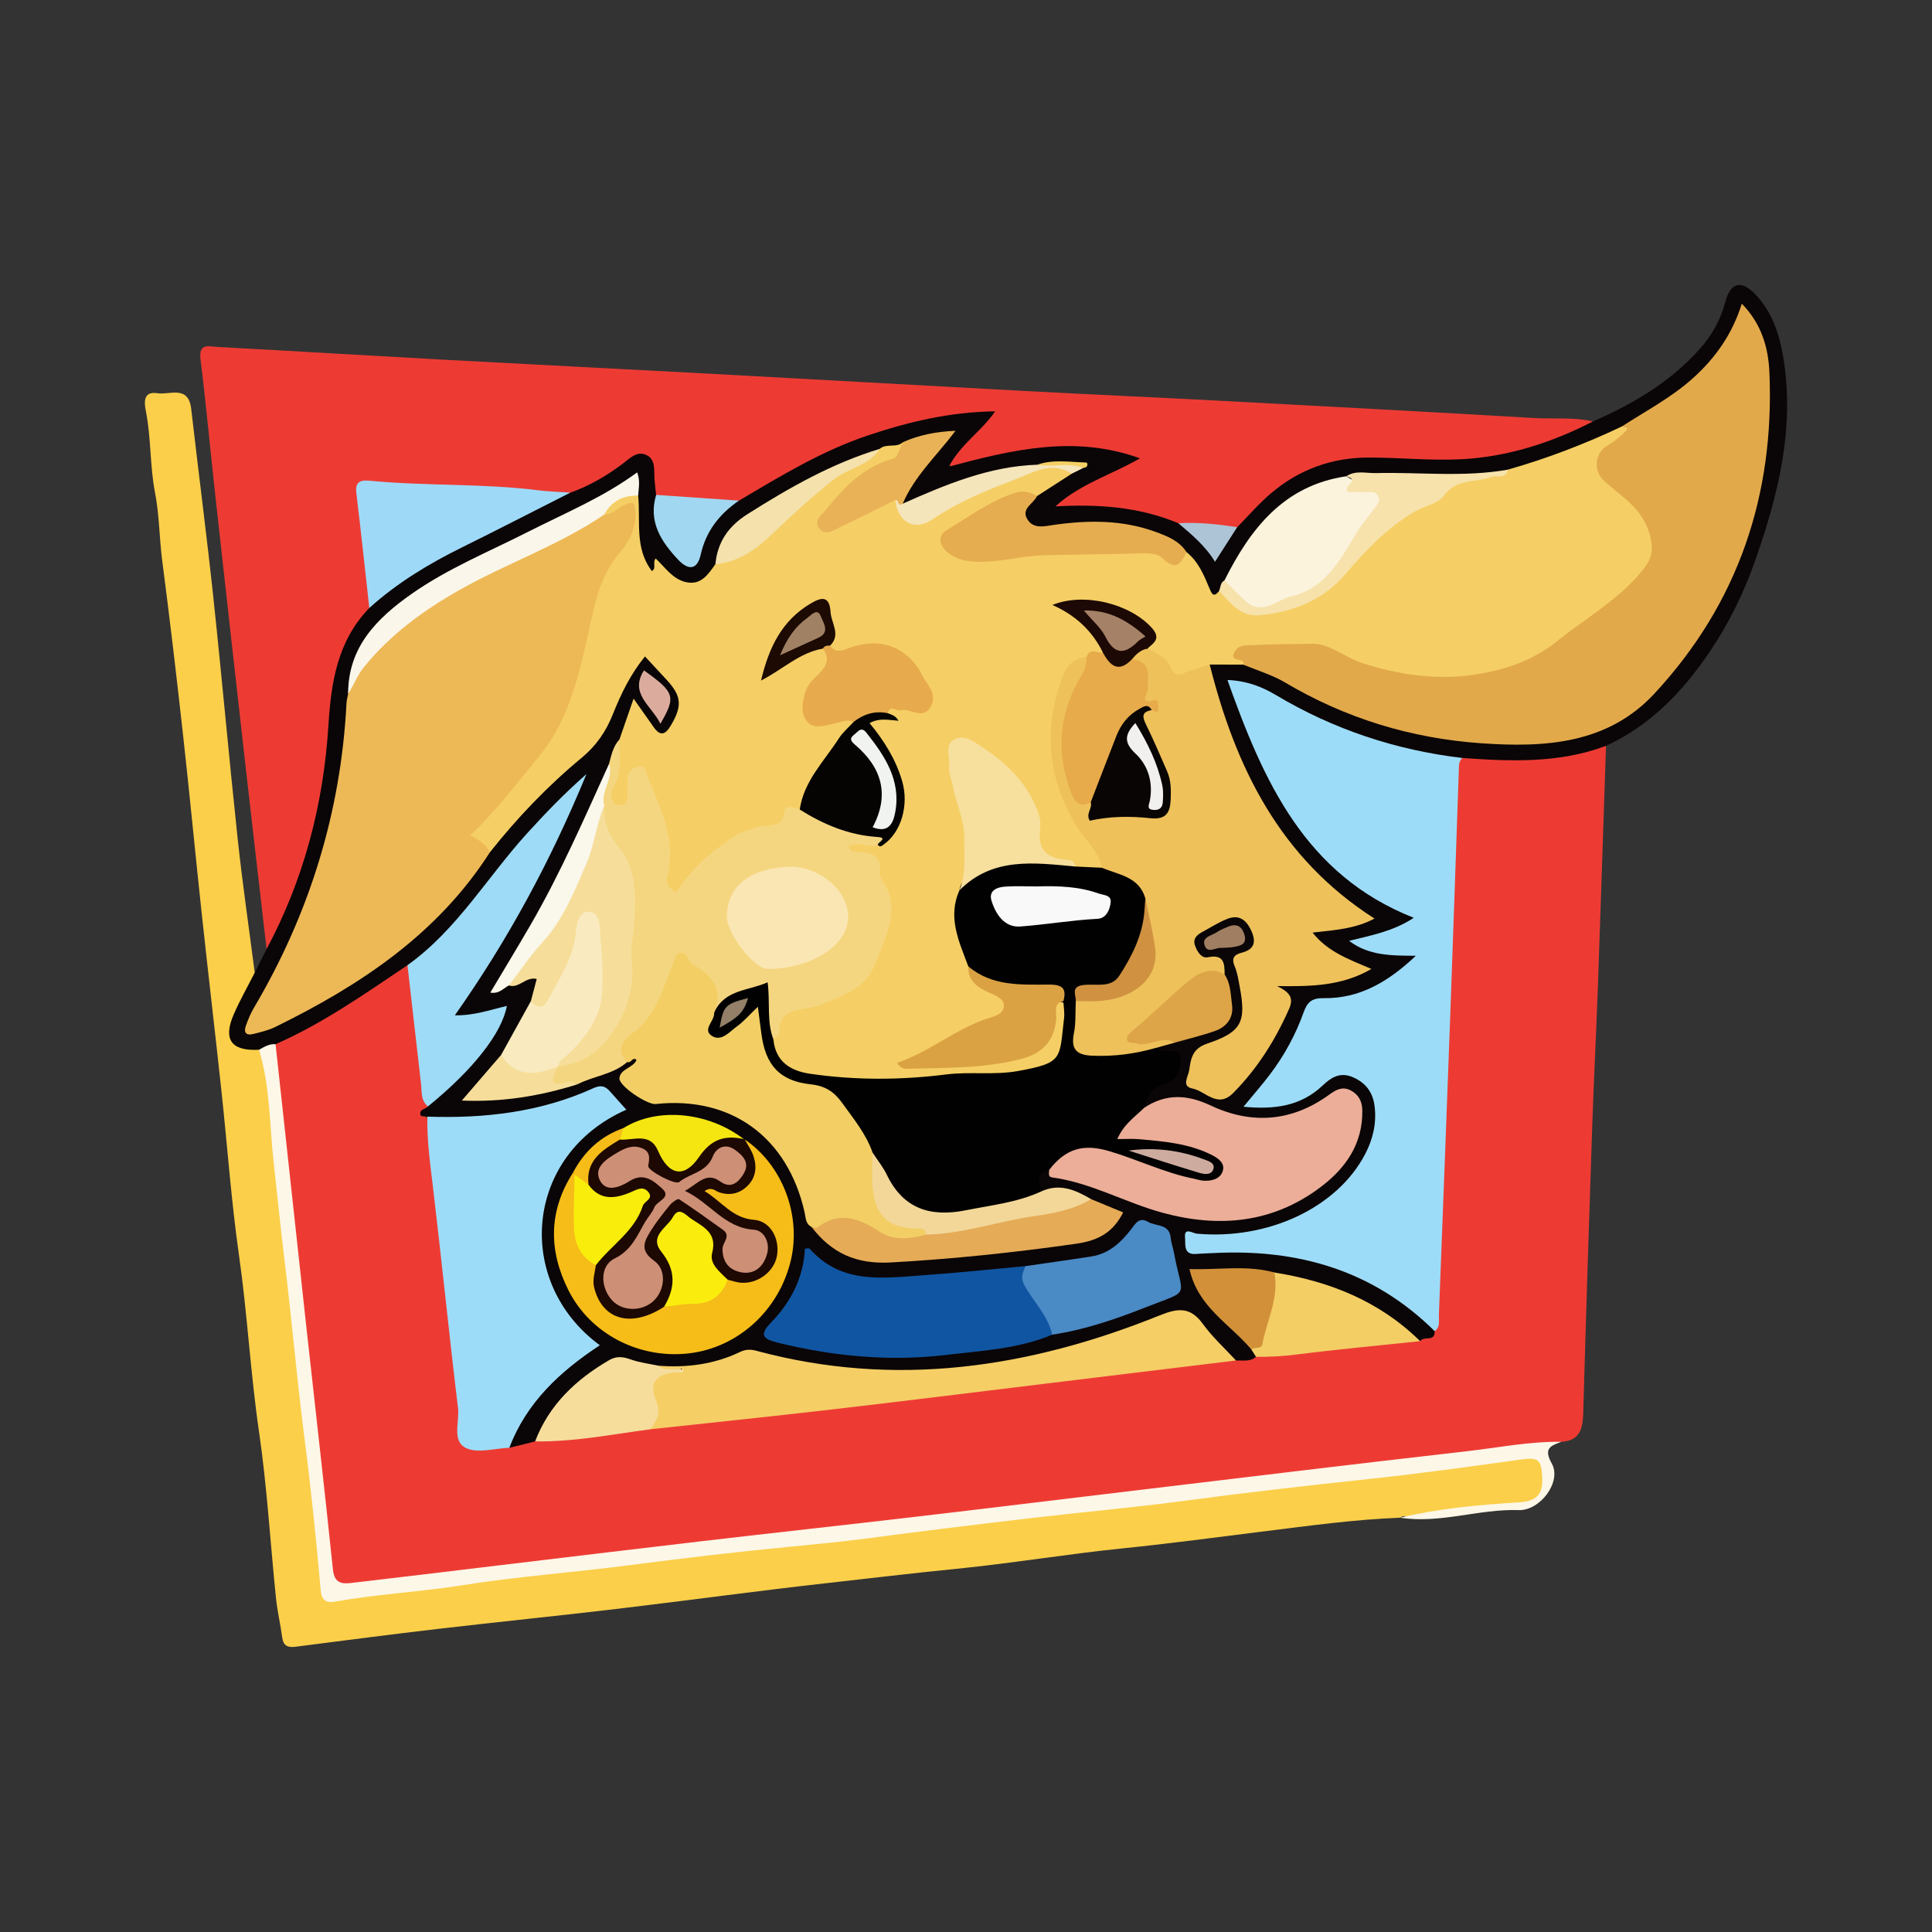
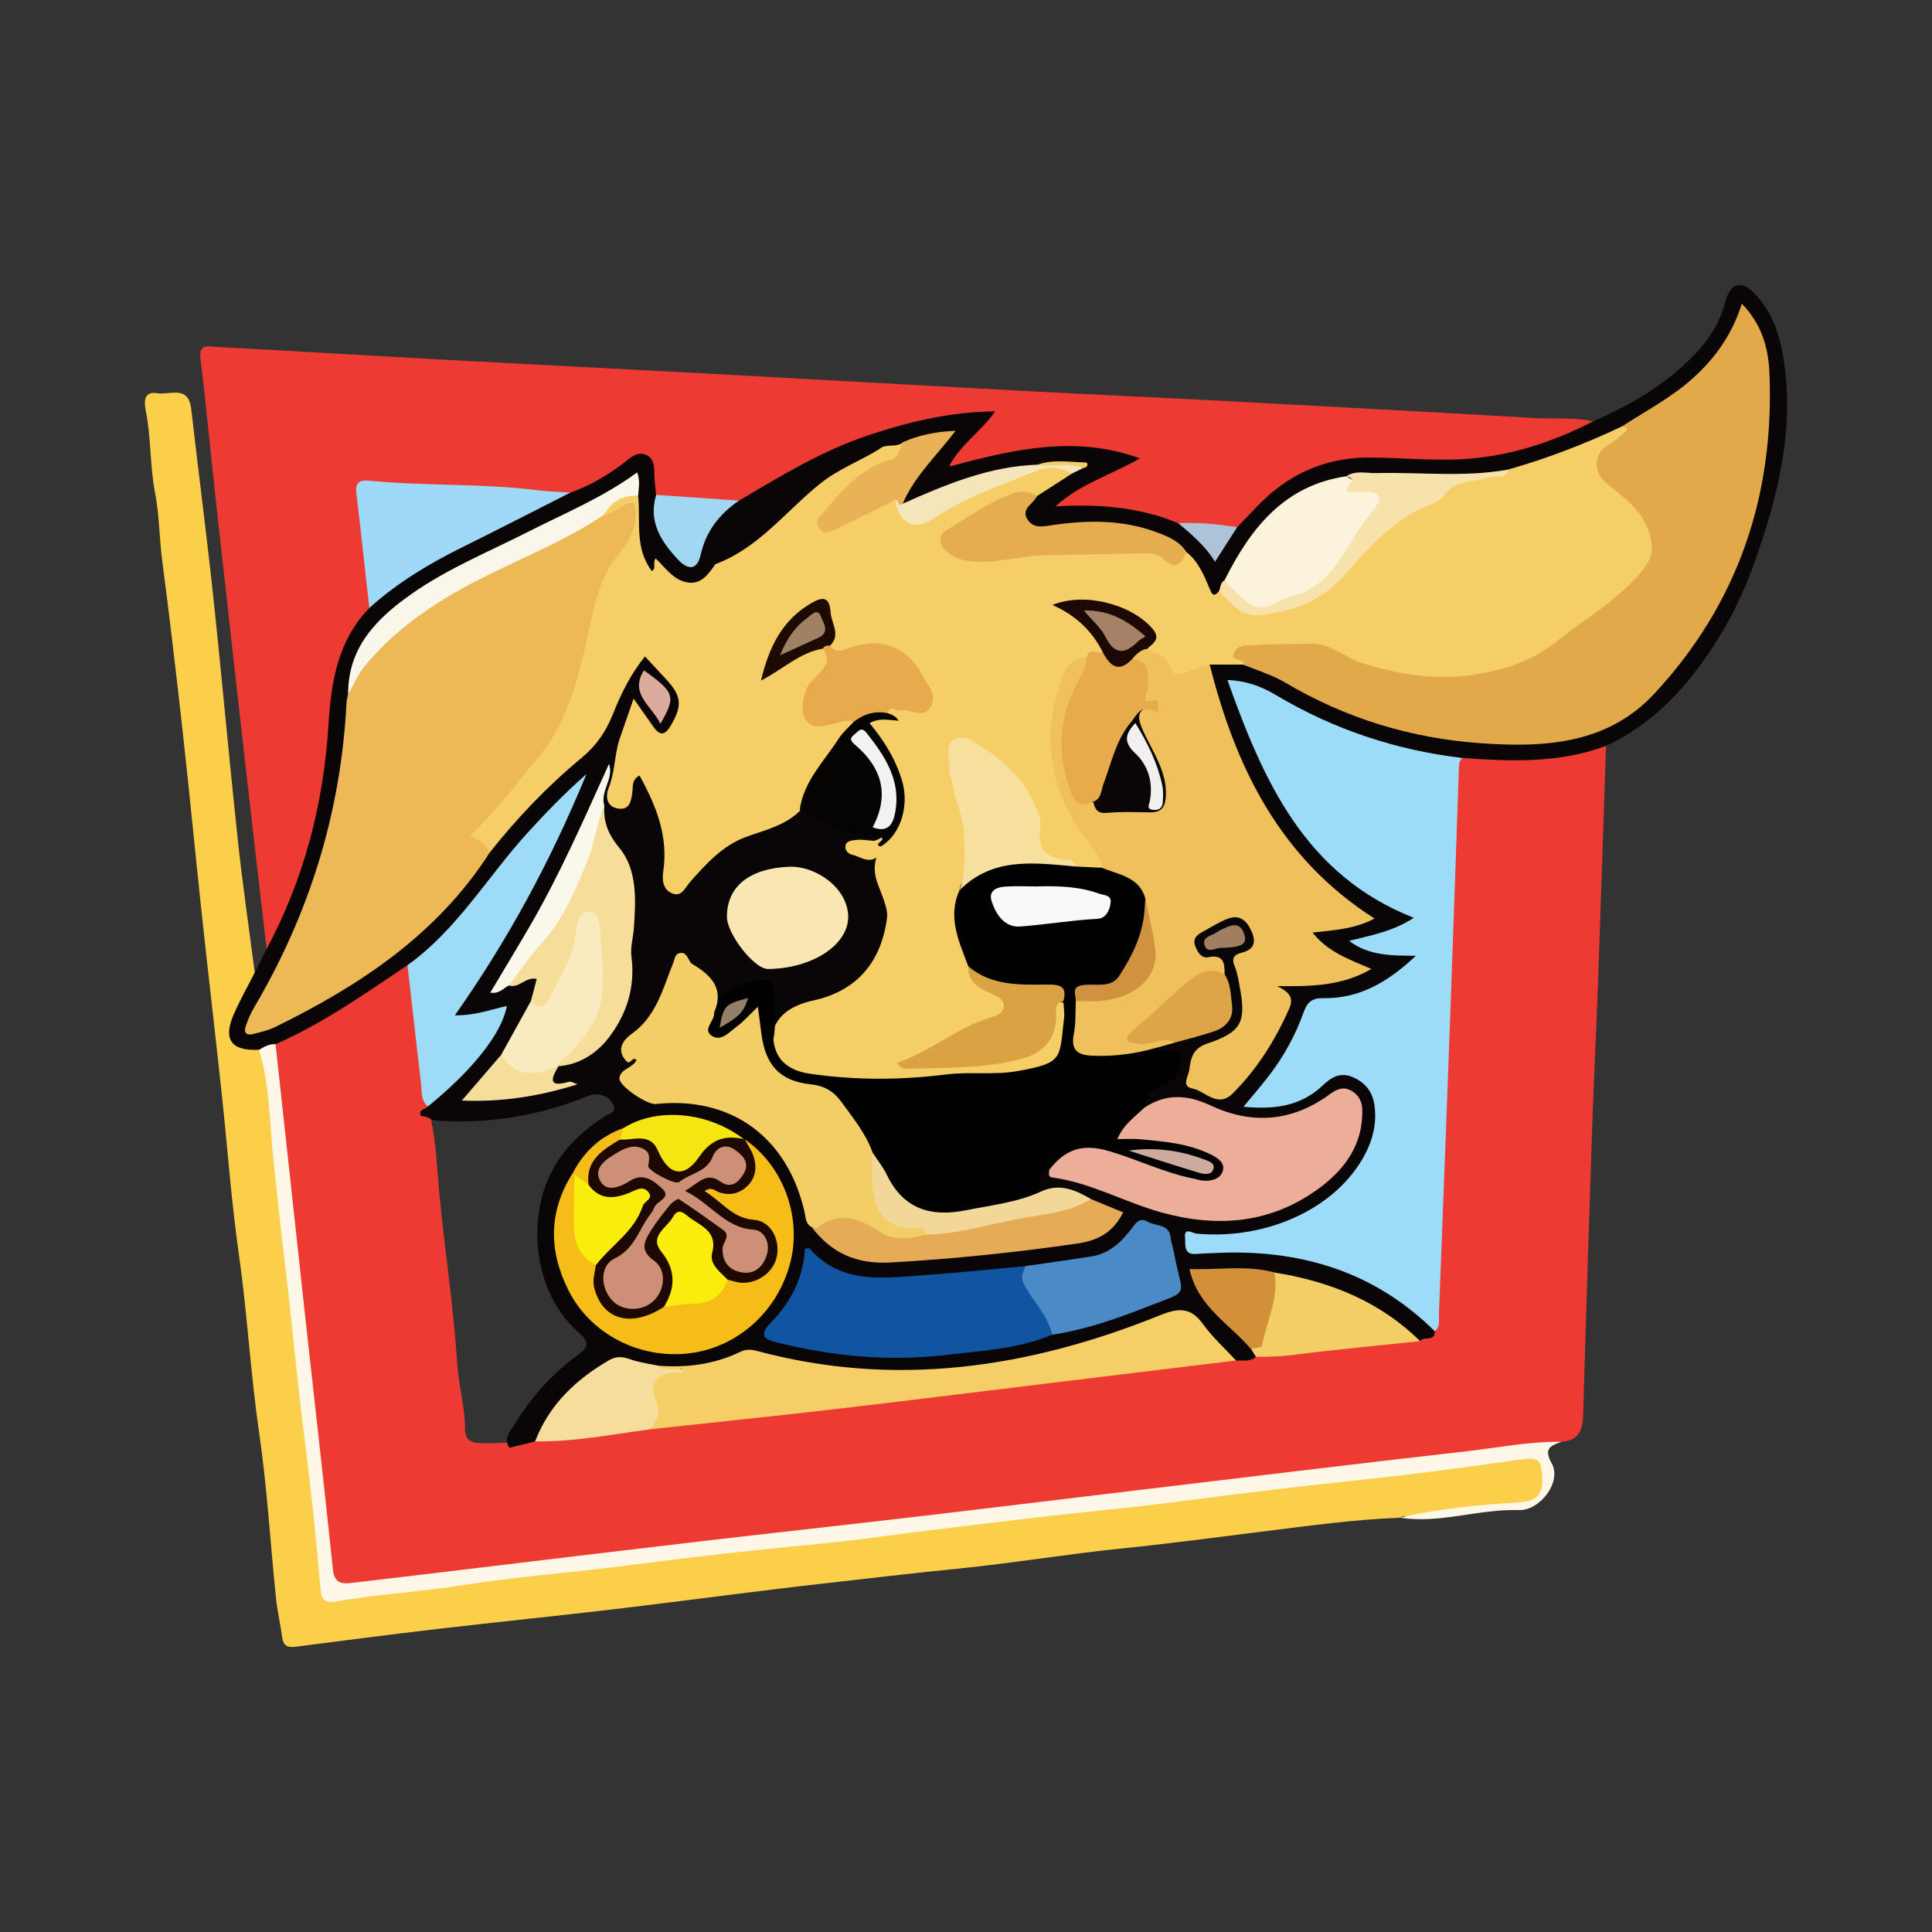
<svg xmlns="http://www.w3.org/2000/svg" version="1.1" id="Layer_1" x="0px" y="0px" width="200px" height="200px" viewBox="0 0 200 200" enable-background="new 0 0 200 200" xml:space="preserve">
  <rect x="0" y="0" width="200" height="200" fill="#333333" stroke="none" />
  <g>
    <path fill="#ED3B34" d="M166.254,77.209c-0.28,8.36-0.548,16.72-0.846,25.079c-0.167,4.673-0.414,9.344-0.572,14.017   c-0.338,10.006-0.662,20.012-0.941,30.02c-0.045,1.62-0.383,2.826-2.269,2.931c-15.452,2.794-31.102,4.057-46.665,5.977   c-17.872,2.205-35.767,4.229-53.653,6.323c-7.926,0.928-15.841,1.941-23.774,2.807c-2.722,0.297-3.424-0.272-3.734-2.966   c-1.735-15.07-3.219-30.167-4.988-45.233c-0.299-2.545-0.772-5.089-0.705-7.671c0.168-0.721,0.756-1.034,1.343-1.325   c3.937-1.953,7.584-4.379,11.215-6.835c0.565-0.382,1.148-1.246,1.997-0.376c0.81,3.601,0.848,7.304,1.433,10.937   c0.166,1.03,0.149,2.097,0.404,3.123c0.018,0.196,0.02,0.392-0.052,0.58c-0.157,0.412-1.34,0.941,0.139,1.163   c0.593,2.643,0.655,5.365,0.917,8.035c0.575,5.835,1.459,11.638,1.843,17.492c0.147,2.238,0.803,4.416,0.793,6.676   c-0.005,0.983,0.559,1.404,1.504,1.43c0.858,0.023,1.715,0.007,2.571-0.031c1.087-0.101,2.143-0.406,3.23-0.506   c3.999-0.406,7.984-0.923,11.976-1.398c10.267-1.291,20.546-2.465,30.822-3.664c9.82-1.146,19.628-2.399,29.459-3.44   c0.792-0.099,1.605-0.027,2.378-0.293c5.457-0.434,10.844-1.528,16.323-1.732c0.846-0.123,1.614-0.358,1.861-1.329   c0.24-8.768,0.569-17.536,0.995-26.281c0.488-10.008,0.445-20.028,1.049-30.026c0.052-0.855,0.036-1.731,0.744-2.381   c0.521-0.377,1.121-0.276,1.703-0.265c4.117,0.075,8.244,0.296,12.242-1.045C165.419,76.859,165.902,76.752,166.254,77.209z" />
    <path fill="#ED3B34" d="M27.597,98.245c-0.753-6.541-1.517-13.081-2.256-19.624c-1.021-9.034-2.031-18.07-3.029-27.107   c-0.528-4.781-0.969-9.571-1.557-14.344c-0.207-1.68,0.872-1.304,1.699-1.259c7.969,0.432,15.936,0.914,23.905,1.349   c8.824,0.481,17.65,0.916,26.474,1.392c11.066,0.597,22.13,1.229,33.196,1.821c6.586,0.352,13.176,0.638,19.762,0.987   c11.001,0.583,22.003,1.169,33.001,1.813c2.038,0.119,4.098-0.109,6.115,0.354c-0.179,0.857-0.956,1.049-1.587,1.326   c-4.744,2.084-9.623,3.4-14.901,3.051c-3.007-0.199-6.044-0.262-9.062,0.151c-3.259,0.446-5.968,1.914-8.289,4.206   c-0.972,0.96-1.798,2.125-3.195,2.569c-1.897,0.19-3.753-0.409-5.645-0.292c-3.803-1.156-7.66-1.904-11.67-1.609   c-0.579,0.043-1.362,0.007-1.557-0.606c-0.24-0.752,0.49-1.167,1.047-1.492c2.04-1.19,4.122-2.305,6.583-3.29   c-4.976-1.525-9.616-0.959-14.247,0.196c-0.639,0.16-1.261,0.394-1.908,0.519c-0.76,0.147-1.717,0.569-2.177-0.258   c-0.429-0.772,0.345-1.456,0.812-2.073c0.704-0.929,1.668-1.64,2.545-2.805c-4.25,0.296-8.085,1.077-11.817,2.42   c-4.118,1.482-7.955,3.514-11.652,5.831c-0.619,0.388-1.259,0.724-2.009,0.786c-2.748,0.232-5.457-0.078-8.15-0.572   c-0.925-0.508-0.746-1.435-0.846-2.256c-0.222-1.819-0.715-2.075-2.243-1.064c-1.965,1.3-3.868,2.708-6.28,3.105   c-6.161-0.371-12.322-0.698-18.487-0.966c-2.482-0.108-2.466-0.171-2.436,2.326c0.04,3.296,1.201,6.475,0.918,9.791   c0.005,0.557-0.22,1.04-0.586,1.426c-2.841,2.997-3.228,6.794-3.473,10.63c-0.481,7.555-2.168,14.807-5.425,21.663   C28.814,97.088,28.553,97.967,27.597,98.245z" />
    <path fill="#0A0506" d="M76.496,51.824c4.297-2.537,8.562-5.14,13.33-6.741c4.178-1.403,8.428-2.434,13.189-2.503   c-1.446,2.112-3.509,3.328-4.793,5.729c6.671-1.788,13.062-3.296,19.787-0.863c-2.982,1.719-6.216,2.657-8.754,4.977   c4.39-0.253,8.661,0.038,12.728,1.741c1.08,0.356,2.072,0.884,2.733,1.824c0.882,1.255,1.492,0.906,2.102-0.216   c0.284-0.523,0.69-0.957,1.258-1.201c1.155-1.169,2.234-2.427,3.479-3.49c2.91-2.484,6.34-3.723,10.161-3.718   c3.162,0.004,6.333,0.335,9.483,0.181c4.844-0.236,9.4-1.708,13.711-3.919c4.128-1.803,7.956-4.05,11.007-7.453   c1.294-1.443,2.209-3.084,2.7-4.953c0.498-1.897,1.58-2.273,2.978-0.866c1.821,1.831,2.61,4.202,3.018,6.693   c1.196,7.301-0.541,14.215-2.927,21.01c-1.176,3.35-2.747,6.541-4.747,9.488c-2.772,4.081-6.117,7.554-10.683,9.665   c-4.839,1.822-9.849,1.612-14.871,1.257c-0.898,0.255-1.782,0.267-2.721,0.124c-5.754-0.879-11.067-2.962-16.122-5.779   c-0.924-0.515-1.867-0.991-2.874-1.319c-0.428-0.14-0.931-0.447-1.315-0.109c-0.417,0.367-0.066,0.871,0.076,1.284   c1.011,2.939,2.229,5.796,3.766,8.493c2.471,4.335,5.43,8.269,9.685,11.06c1.057,0.693,2.185,1.218,3.359,1.669   c0.483,0.185,1.043,0.384,1.064,1.03c0.021,0.625-0.496,0.895-0.947,1.161c-1.434,0.848-3.006,1.313-4.872,1.538   c1.71,0.414,3.168,0.787,4.692,0.787c0.517,0,1.171,0.032,1.358,0.599c0.221,0.668-0.341,1.105-0.819,1.441   c-2.438,1.717-4.892,3.418-8.076,3.334c-1.006-0.027-1.816,0.266-2.221,1.286c-1.273,3.21-2.955,6.173-5.452,8.678   c2.025,0.744,4.186,0.142,6.513-1.716c2.496-1.993,5.597-1.109,6.135,1.836c0.321,1.756,0.242,3.523-0.588,5.219   c-2.509,5.128-6.923,7.578-12.212,8.829c-2.053,0.486-4.154,0.507-6.509,0.335c0.645,1.269,1.577,1.011,2.339,1.01   c3.563-0.005,7.1-0.019,10.602,0.946c3.69,1.017,6.999,2.721,10.072,4.926c0.941,0.675,1.979,1.363,2.198,2.674   c0.062,1.162-1.167,0.453-1.504,1.038c-1.333-0.454-2.326-1.442-3.456-2.212c-3.529-2.408-7.512-3.627-11.635-4.487   c-2.08-0.478-4.19-0.157-6.285-0.228c-0.498-0.017-1.143-0.16-1.398,0.444c-0.265,0.627,0.142,1.169,0.546,1.588   c1.687,1.753,3.302,3.569,4.89,5.413c0.245,0.326,0.442,0.668,0.346,1.101c-0.612,0.546-1.364,0.339-2.069,0.384   c-1.738-0.678-2.816-2.16-4.046-3.426c-1.065-1.096-2.053-1.321-3.51-0.706c-10.399,4.391-21.276,6.117-32.521,5.499   c-2.695-0.148-5.4-0.467-7.989-1.337c-1.501-0.505-2.954-0.549-4.429,0.128c-2.242,1.029-4.644,0.847-7.017,0.828   c-0.658-0.001-1.342,0.004-1.946-0.241c-2.541-1.029-4.405,0.148-6.231,1.731c-1.96,1.701-3.241,3.939-4.872,5.898   c-0.888,0.22-1.775,0.44-2.663,0.66c-0.676-1.02,0.126-1.754,0.568-2.478c1.7-2.782,3.858-5.189,6.488-7.108   c1.158-0.845,1.258-1.365,0.143-2.331c-4.885-4.23-5.449-12.289-2.507-17.248c1.275-2.149,3.054-3.766,5.123-5.114   c0.44-0.287,1.312-0.391,0.96-1.216c-0.262-0.616-0.853-1.003-1.556-1.086c-0.685-0.081-1.282,0.247-1.894,0.481   c-4.492,1.713-9.138,2.481-13.942,2.272c-0.652-0.028-1.332,0.048-1.871-0.451c-0.243-0.132-0.726,0.141-0.739-0.331   c-0.013-0.466,0.561-0.441,0.797-0.722c0.008-0.873,0.747-1.18,1.279-1.644c2.506-2.186,4.658-4.649,6.241-7.92   c-1.144,0.056-2.047,0.4-2.974,0.523c-0.588,0.078-1.252,0.273-1.652-0.294c-0.408-0.579,0.019-1.147,0.331-1.632   c1.678-2.607,3.45-5.153,4.995-7.846c2.626-4.577,4.878-9.34,6.987-13.875c-4.567,4.153-8.233,9.407-12.361,14.266   c-1.362,1.603-2.899,3.072-4.967,3.798c-4.411,2.96-8.759,6.027-13.655,8.177c-0.464,0.405-0.971,0.733-1.581,0.876   c-1.152,0.395-2.24,0.343-3.057-0.658c-0.853-1.045-0.774-2.247-0.16-3.34c0.82-1.46,1.079-3.279,2.642-4.28   c0.409-0.814,0.818-1.627,1.228-2.443c3.869-7.237,5.893-15.004,6.402-23.146c0.281-4.497,0.934-8.762,4.231-12.161   c1.154-2.354,3.459-3.412,5.524-4.611c4.271-2.482,8.804-4.483,13.21-6.72c0.652-0.331,1.405-0.335,2.075-0.612   c1.969-0.704,3.749-1.738,5.42-2.993c0.707-0.53,1.446-1.358,2.428-0.921c0.991,0.441,0.812,1.506,0.864,2.402   c0.034,0.583,0.114,1.163,0.174,1.744c0.345,1.969,0.381,4.045,1.96,5.585c0.453,0.442,0.767,1.18,1.545,0.99   c0.648-0.159,0.776-0.837,0.934-1.395C72.988,54.195,74.215,52.538,76.496,51.824z" />
    <path fill="#FBCF49" d="M26.37,100.69c-0.732,1.442-1.539,2.853-2.181,4.334c-1.126,2.601-0.227,3.804,2.625,3.645   c1.516,1.269,1.281,3.11,1.44,4.76c0.606,6.285,1.424,12.547,2.028,18.829c0.397,4.126,1.11,8.218,1.228,12.377   c0.069,2.426,0.644,4.811,0.893,7.234c0.397,3.862,0.675,7.75,1.348,11.59c0.24,1.372,0.767,1.695,2.112,1.518   c8.356-1.095,16.716-2.152,25.104-3.015c5.294-0.544,10.599-1.177,15.869-2.017c2.662-0.424,5.364-0.617,8.043-0.906   c11.205-1.21,22.373-2.734,33.579-3.914c5.498-0.579,10.98-1.302,16.473-1.905c5.555-0.61,11.147-1.024,16.656-2.066   c1.81-0.342,3.678-0.184,5.501-0.601c1.899-0.435,2.817,0.193,3.043,1.806c0.275,1.965-0.729,3.578-2.481,3.539   c-4.164-0.091-8.195,1.216-12.355,1.056c-0.12-0.005-0.241,0.091-0.358,0.156c-4.737,0.185-9.427,0.839-14.124,1.42   c-4.828,0.598-9.651,1.254-14.49,1.745c-5.81,0.59-11.574,1.559-17.377,2.134c-4.449,0.44-8.887,0.977-13.328,1.473   c-7.254,0.81-14.487,1.807-21.736,2.666c-6.14,0.728-12.293,1.346-18.434,2.062c-4.963,0.579-9.918,1.226-14.874,1.862   c-0.794,0.102-1.245-0.101-1.36-0.966c-0.182-1.367-0.506-2.717-0.647-4.087c-0.591-5.744-0.923-11.523-1.757-17.23   c-0.885-6.056-1.202-12.163-2.067-18.218c-0.808-5.66-1.21-11.378-1.824-17.067c-0.663-6.14-1.385-12.273-2.046-18.413   c-0.662-6.147-1.245-12.303-1.928-18.448c-0.668-6.012-1.372-12.022-2.155-18.02c-0.305-2.339-0.288-4.686-0.746-7.044   c-0.532-2.738-0.393-5.624-0.943-8.416c-0.166-0.844-0.325-2.097,1.186-1.857c1.279,0.203,3.22-0.88,3.507,1.63   c0.739,6.464,1.585,12.917,2.277,19.386c0.895,8.37,1.638,16.756,2.534,25.126C25.101,91.471,25.776,96.076,26.37,100.69z" />
    <path fill="#FDF7E8" d="M144.938,157.11c4.037-0.958,8.155-1.33,12.278-1.585c1.733-0.107,2.526-0.723,2.438-2.524   c-0.097-1.985-0.389-2.172-2.399-1.888c-5.204,0.735-10.415,1.447-15.641,2.004c-6.337,0.675-12.665,1.395-18.982,2.244   c-5.275,0.709-10.583,1.167-15.87,1.788c-5.742,0.674-11.481,1.373-17.213,2.132c-2.606,0.345-5.238,0.585-7.838,0.84   c-5.497,0.538-10.989,1.179-16.453,1.896c-5.797,0.76-11.632,1.168-17.417,2.089c-4.335,0.69-8.753,0.913-13.093,1.684   c-0.893,0.159-1.452-0.022-1.552-1.166c-0.465-5.304-1.014-10.611-1.693-15.881c-0.78-6.055-1.299-12.137-2.039-18.194   c-0.413-3.379-0.76-6.807-1.133-10.197c-0.428-3.892-0.362-7.88-1.516-11.684c0.534-0.296,1.059-0.623,1.71-0.575   c1.054,9.687,2.102,19.376,3.164,29.062c0.926,8.44,1.9,16.875,2.775,25.32c0.171,1.655,1.186,1.475,2.23,1.354   c4.774-0.551,9.545-1.137,14.317-1.707c7.254-0.867,14.507-1.747,21.764-2.593c7.323-0.853,14.651-1.653,21.974-2.509   c7.386-0.863,14.766-1.77,22.15-2.651c11.635-1.389,23.267-2.81,34.909-4.133c3.266-0.371,6.509-1.03,9.818-0.98   c-1.085,0.415-1.88,0.643-0.985,2.252c1.053,1.894-1.214,4.894-3.427,4.818C153.093,156.186,149.087,157.761,144.938,157.11z" />
    <path fill="#9DDCF8" d="M148.516,137.798c-6.371-6.31-14.179-8.539-22.935-8.079c-0.593,0.031-1.188,0.042-1.78,0.089   c-1.331,0.106-1.059-1.042-1.125-1.661c-0.125-1.168,0.783-0.477,1.208-0.438c7.385,0.665,14.525-2.691,17.423-8.213   c0.817-1.557,1.205-3.193,0.995-4.95c-0.169-1.412-0.853-2.404-2.202-3.012c-1.346-0.607-2.287-0.01-3.174,0.83   c-2.238,2.121-4.922,2.522-8.2,2.206c1.04-1.265,1.929-2.275,2.738-3.345c1.479-1.955,2.654-4.099,3.475-6.399   c0.391-1.094,0.85-1.516,2.086-1.497c3.691,0.055,6.656-1.66,9.545-4.389c-2.577-0.012-4.874-0.002-6.914-1.545   c2.319-0.573,4.579-0.99,6.696-2.383c-11.273-4.446-15.567-14.159-19.287-24.619c1.993,0.081,3.572,0.696,5.023,1.562   c5.969,3.56,12.405,5.696,19.295,6.511c-0.393,0.349-0.351,0.819-0.367,1.28c-0.282,8.156-0.557,16.313-0.855,24.469   c-0.389,10.653-0.794,21.305-1.21,31.957C148.929,136.726,149.119,137.38,148.516,137.798z" />
-     <path fill="#9DDCF8" d="M44.243,115.594c5.925,0.202,11.712-0.457,17.166-2.939c0.768-0.35,1.216-0.248,1.706,0.295   c0.571,0.632,1.136,1.268,1.724,1.926c-10.579,4.661-11.649,17.841-2.746,24.384c-4.102,2.701-7.59,5.918-9.364,10.613   c-1.51,0.054-3.25,0.604-4.471,0.036c-1.511-0.703-0.672-2.718-0.844-4.14c-0.924-7.636-1.691-15.292-2.6-22.93   C44.528,120.427,44.184,118.03,44.243,115.594z" />
    <path fill="#F5CE66" d="M68.139,141.376c2.935,0.229,5.778-0.134,8.452-1.414c0.583-0.279,1.083-0.298,1.693-0.133   c14.365,3.879,28.233,1.794,41.765-3.661c1.893-0.763,3.177-0.905,4.471,0.885c0.992,1.372,2.278,2.532,3.433,3.786   c-6.582,0.799-13.163,1.6-19.745,2.399c-7.36,0.894-14.718,1.816-22.083,2.669c-6.259,0.725-12.528,1.37-18.793,2.05   c0.082-1.206,0.214-2.381,0.034-3.625c-0.313-2.164,0.071-2.445,2.245-2.455c0.293-0.001,0.603,0.122,0.935-0.062   c0.215-0.018-0.206-0.276-0.062-0.055c0.045,0.07-0.02,0.149-0.153,0.106C69.614,141.633,68.663,142.447,68.139,141.376z" />
    <path fill="#9DDBF6" d="M42.18,99.916c5.132-3.663,8.271-9.137,12.423-13.691c1.82-1.997,3.676-3.951,6.11-6.099   c-3.734,9.063-8.139,17.184-13.629,24.981c2.052,0.027,3.695-0.585,5.387-0.972c-0.51,2.81-3.503,6.612-8.17,10.405   c-0.769-0.624-0.624-1.531-0.719-2.358C43.11,108.095,42.647,104.005,42.18,99.916z" />
    <path fill="#F3CE64" d="M131.922,131.728c5.717,0.91,10.893,2.971,15.09,7.108c-4.294,0.453-8.596,0.848-12.878,1.393   c-1.378,0.175-2.737,0.243-4.114,0.225c-0.163-0.256-0.326-0.512-0.489-0.768c1.497-2.162,1.77-4.667,2.011-7.182   C131.571,132.2,131.173,131.681,131.922,131.728z" />
    <path fill="#F6DD9C" d="M68.139,141.376c0.788,0.673,1.784,0.149,2.657,0.44c-0.141,0.434-0.49,0.241-0.726,0.249   c-2.035,0.065-2.953,1.076-2.167,2.896c0.572,1.324,0.071,2.088-0.571,2.997c-3.968,0.526-7.909,1.314-11.939,1.255   c1.454-3.8,4.216-6.4,7.653-8.404c0.771-0.45,1.433-0.368,2.231-0.084C66.192,141.051,67.181,141.169,68.139,141.376z" />
    <path fill="#9EDAF8" d="M59.04,50.996c-3.747,1.897-7.48,3.822-11.244,5.683c-3.444,1.703-6.701,3.675-9.564,6.259   c-0.445-3.982-0.87-7.967-1.347-11.947c-0.149-1.242,0.603-1.303,1.449-1.221c5.773,0.555,11.593,0.259,17.357,0.981   C56.799,50.89,57.923,50.917,59.04,50.996z" />
    <path fill="#A1D7F0" d="M76.496,51.824c-2.01,1.38-3.413,3.147-3.962,5.604c-0.349,1.56-1.261,1.656-2.341,0.504   c-1.774-1.893-3.097-3.93-2.269-6.702C70.782,51.427,73.639,51.626,76.496,51.824z" />
    <path fill="#ADC4D6" d="M128.075,54.571c-0.738,1.151-1.476,2.301-2.298,3.583c-1.021-1.668-2.418-2.818-3.794-3.99   C124.031,54.04,126.055,54.27,128.075,54.571z" />
    <path fill="#F5CF65" d="M156.103,48.615c4.06-1.157,7.988-2.664,11.801-4.472c0.74-0.251,1.07-0.023,0.719,0.727   c-0.317,0.677-0.987,1.037-1.573,1.467c-1.496,1.101-1.559,2.072-0.218,3.376c0.472,0.459,0.9,1.036,1.482,1.3   c2.095,0.953,2.424,3.027,3.095,4.831c0.474,1.273-0.205,2.42-0.986,3.466c-1.523,2.039-3.5,3.608-5.516,5.074   c-2.966,2.156-5.88,4.373-9.562,5.404c-3.217,0.9-6.399,0.88-9.592,0.463c-2.94-0.383-5.751-1.33-8.5-2.531   c-2.554-1.116-5.332-0.306-8.004-0.271c-1.107,0.014,0.293,0.939-0.193,1.345c-0.039,0.033-0.102,0.053-0.153,0.052   c-0.064,0-0.128-0.028-0.192-0.043c-1.161-0.004-2.321-0.007-3.482-0.011c-2.11,1.802-3.101,1.774-5.036-0.159   c-0.461-0.46-1.107-0.719-1.432-1.323c0.584-1.647-0.327-2.472-1.629-3.238c-2.116-1.245-4.325-1.799-6.936-1.41   c1.861,1.302,3.722,2.432,4.061,4.799c-0.491,0.614-1.374,0.447-1.914,0.967c-1.151,0.558-1.654,1.541-2.095,2.708   c-2.29,6.066-0.393,11.299,3.046,16.273c0.523,0.757,1.497,1.438,0.694,2.574c-0.812,0.438-1.647,0.373-2.491,0.121   c-3.092-0.57-4.479-2.118-4.735-5.563c-0.251-3.377-3.18-5.478-6.111-7.039c-1.399-0.745-1.842-0.377-1.879,1.278   c-0.041,1.807,0.633,3.495,1.056,5.198c0.7,2.82,0.843,5.545-0.082,8.306c-1.017,2.713,0.125,5.172,0.909,7.672   c0.06,1.237,0.942,1.768,1.884,2.316c0.766,0.445,1.861,0.784,1.779,1.89c-0.078,1.062-1.159,1.345-1.962,1.751   c-2.629,1.327-5.413,2.355-7.478,4.037c3.186,0.327,6.663,0.066,10.104-0.778c2.688-0.659,3.339-1.295,3.83-4.039   c0.303-1.69,0.338-1.716,1.637-1.185c0.779,5.437-1.166,7.3-5.216,7.536c-7.138,0.416-14.272,1.296-21.423,0.245   c-2.123-0.312-3.708-1.311-4.101-3.619c0.278-2.739,1.856-3.958,4.524-4.548c4.521-1,7.001-4.018,7.591-8.539   c0.061-0.471-0.046-0.915-0.176-1.358c-0.205-0.695-0.474-1.366-0.739-2.04c-0.365-0.929-0.496-1.873-0.188-2.846   c-0.902,0.589-1.668-0.101-2.479-0.289c-0.388-0.09-0.746-0.394-0.726-0.832c0.029-0.608,0.58-0.629,1.02-0.695   c0.657-0.098,1.31,0.056,1.964,0.083c1.916-0.563,3.149-3.081,2.578-5.366c-0.481-1.923-1.389-3.65-2.495-5.291   c-1.14-1.692-1.022-1.944,1.005-2.297c0.556-0.097-0.004-0.326,0.111-0.456c0.553-1.227,1.57-0.558,2.375-0.527   c1.853,0.071,2.184-0.329,1.468-1.999c-1.465-3.414-3.825-4.489-7.609-3.582c-0.763,0.183-1.837,0.841-2.248-0.599   c0.089-0.915,0.22-1.821-0.003-2.746c-0.399-1.654-0.727-1.821-2.071-0.867c-1.997,1.419-3.276,3.327-3.858,5.758   c2.026-0.442,3.301-2.626,5.602-2.119c0.935,1.012,0.687,1.997-0.073,2.967c-0.361,0.461-0.793,0.869-1.078,1.387   c-0.459,0.836-0.715,1.759-0.241,2.614c0.525,0.946,1.475,0.537,2.298,0.457c0.737-0.072,1.513-0.572,2.198,0.152   c0.131,0.417,0.009,0.809-0.263,1.093c-2.334,2.436-3.76,5.459-5.414,8.335c-1.551,1.522-3.591,1.962-5.551,2.677   c-2.395,0.874-4.127,2.779-5.796,4.667c-0.501,0.566-0.849,1.565-1.812,1.196c-1.022-0.392-1.094-1.402-0.955-2.367   c0.514-3.588-0.736-6.717-2.461-9.846c-0.837,0.417-0.666,1.138-0.749,1.731c-0.124,0.887-0.253,1.857-1.449,1.685   c-1.289-0.185-1.324-1.332-0.991-2.164c0.65-1.624,0.582-3.37,1.107-4.996c0.456-1.314,0.912-2.627,1.464-4.218   c0.829,1.175,1.461,2.071,2.094,2.968c0.681,0.965,1.205,0.745,1.748-0.168c1.216-2.043,1.142-3.063-0.439-4.77   c-0.712-0.768-1.424-1.537-2.223-2.399c-1.492,1.829-2.482,3.867-3.314,5.958c-0.721,1.811-1.722,3.275-3.253,4.544   c-3.512,2.911-6.665,6.206-9.501,9.79c-0.417-0.047-0.708-0.319-1.025-0.555c-1.488-1.108-1.431-1.25-0.261-2.739   c2.872-3.654,6.324-6.839,8.456-11.101c1.273-2.545,1.554-5.286,2.308-7.928c0.955-3.346,1.603-6.764,3.851-9.626   c0.667-0.849,1.176-2.042,1.116-3.297c-1.004-0.295-1.69,1.025-2.651,0.357c0.233-1.897,1.843-2.823,3.568-2.053   c0.262,2.633-0.397,5.432,1.419,7.81c0.508-0.297,0.035-0.833,0.393-1.303c0.956,0.896,1.721,2.098,3.067,2.434   c1.601,0.401,2.351-0.764,3.116-1.843c4.458-1.659,7.28-5.467,10.821-8.32c1.907-1.536,4.159-2.352,6.184-3.614   c0.692-0.617,1.725-0.055,2.411-0.695c0.217,1.235-0.396,1.807-1.488,2.324c-2.8,1.324-5.195,3.161-6.527,6.179   c2-0.273,3.635-1.355,5.372-2.182c0.667-0.318,1.323-1.041,2.117-0.208c1.066,1.898,2.1,2.192,4.185,0.854   c3.08-1.977,6.493-3.119,9.905-4.301c1.031-0.357,2.076-0.29,3.121-0.228c0.451,0.027,0.957,0.134,0.799,0.819   c-1.204,0.776-2.408,1.553-3.613,2.329c-3.203,0.075-5.658,1.932-8.25,3.462c-0.466,0.275-0.903,0.625-0.818,1.235   c0.093,0.661,0.614,1.013,1.188,1.197c1.418,0.455,2.852,0.259,4.294,0.056c5.224-0.735,10.472-0.682,15.724-0.406   c0.4,0.021,0.879,0.05,1.098,0.361c0.841,1.197,1.52,0.291,2.247-0.108c1.226,0.968,1.794,2.36,2.37,3.736   c0.236,0.563,0.418,1.016,0.998,0.298c0.67-0.354,1.008,0.207,1.279,0.58c1.121,1.546,2.754,1.61,4.278,1.225   c2.538-0.642,5.055-1.417,6.845-3.624c2.152-2.653,4.599-4.993,7.497-6.876c2.637-1.714,5.183-3.498,8.537-3.374   C155.131,49.138,155.677,48.971,156.103,48.615z" />
    <path fill="#EDB956" d="M62.535,53.283c1.168-0.013,1.813-1.331,3.075-1.218c0.609,1.991-0.374,3.878-1.411,5.089   c-2.025,2.364-2.57,5.121-3.189,7.9c-1.042,4.681-2.083,9.463-5.157,13.188c-2.285,2.769-4.469,5.668-7.183,8.254   c0.911,0.429,1.66,0.893,2.031,1.752c-5.427,8.468-13.435,13.768-22.239,18.079c-0.699,0.342-1.487,0.517-2.249,0.712   c-0.742,0.19-1.009-0.169-0.759-0.859c0.224-0.617,0.47-1.239,0.803-1.802c5.768-9.752,9.032-20.263,9.613-31.592   c0.017-0.324,0.111-0.645,0.169-0.967c0.099-1.834,1.221-3.106,2.385-4.362c4.055-4.375,9.115-7.271,14.471-9.675   c2.402-1.078,4.783-2.144,6.983-3.609C60.649,53.658,61.429,52.907,62.535,53.283z" />
    <path fill="#E2A94B" d="M128.711,68.801c0.266-0.815-1.599-0.141-0.902-1.33c0.43-0.733,1.049-0.65,1.703-0.686   c2.097-0.113,4.205-0.094,6.297-0.151c1.829-0.05,3.435,1.445,5.268,2.028c3.777,1.202,7.65,1.755,11.477,1.188   c3.034-0.449,6.041-1.384,8.632-3.478c2.175-1.758,4.601-3.237,6.702-5.114c0.969-0.865,1.912-1.82,2.621-2.897   c0.649-0.986,0.588-2.068,0.17-3.346c-0.812-2.483-2.875-3.653-4.592-5.2c-1.182-1.065-1.037-2.919,0.335-3.714   c0.671-0.389,1.296-0.895,1.846-1.444c0.496-0.495-0.185-0.376-0.363-0.516c2.472-1.605,5.092-2.971,7.317-4.964   c2.351-2.106,4.098-4.575,5.091-7.74c2.058,2.109,2.75,4.57,2.858,7.15c0.532,12.667-3.242,23.879-11.902,33.21   c-4.847,5.222-11.311,5.609-17.934,5.145c-7.275-0.51-14.036-2.577-20.317-6.298C131.685,69.857,130.151,69.407,128.711,68.801z" />
    <path fill="#EEC15B" d="M114.071,89.826c-0.365-1.803-1.836-2.949-2.722-4.442c-3.004-5.062-3.364-10.201-1.241-15.616   c0.443-1.13,1.301-1.583,2.389-1.79c1.068,1.289-0.108,2.249-0.613,3.165c-1.439,2.611-1.663,5.351-1.203,8.193   c0.259,1.597,0.654,3.183,2.519,3.738c0.144,0.732,0.476,1.155,1.335,1.077c1.504-0.136,3.019-0.077,4.528-0.056   c1.214,0.017,1.57-0.603,1.626-1.707c0.084-1.653-0.527-3.079-1.231-4.498c-0.467-0.94-1.004-1.849-1.368-2.836   c-0.311-0.843-0.27-1.569,0.796-1.827c0.192,0,0.366,0.077,0.547,0.13c0.076,0.022-0.055-0.136-0.075-0.144   c-0.711-0.275-1.221-0.598-1.036-1.553c0.258-1.33-0.186-2.476-1.272-3.338c0.226-0.881,0.612-1.531,1.694-1.173   c0.983,0.484,2.059,0.827,2.494,2.021c0.244,0.672,0.728,0.78,1.417,0.479c0.825-0.36,1.712-0.58,2.572-0.86   c2.676,10.62,7.232,20.026,17.06,26.299c-2.013,1.078-4.132,1.191-6.409,1.453c1.585,2.015,3.77,2.761,6.088,3.764   c-2.99,1.737-6.083,1.828-9.753,1.773c1.363,0.679,1.725,1.255,1.221,2.39c-1.436,3.233-3.274,6.152-5.768,8.673   c-1.631,1.649-2.86-0.192-4.233-0.461c-1.183-0.232-0.402-1.267-0.314-1.955c0.151-1.187,0.369-2.193,1.823-2.682   c3.586-1.207,4.087-2.214,3.394-5.887c-0.134-0.711-0.236-1.45-0.516-2.107c-0.356-0.833-0.094-1.219,0.697-1.419   c1.238-0.314,1.569-1.018,1.049-2.208c-0.491-1.123-1.229-1.78-2.46-1.32c-0.916,0.343-1.754,0.897-2.623,1.364   c-0.554,0.298-1.02,0.684-0.781,1.395c0.218,0.646,0.665,1.374,1.35,1.233c1.666-0.342,1.719,0.638,1.72,1.779   c-2.182,0.397-3.976,1.411-5.552,3.017c-1.127,1.149-2.31,2.259-3.7,3.309c1.002,0.491,1.765,0.151,2.53,0.108   c0.595-0.034,1.366-0.386,1.554,0.629c-0.653,0.182-1.306,0.364-1.959,0.546c-1.572,1.297-6.618,1.823-8.2,0.865   c-0.546-0.331-0.965-0.8-0.851-1.426c0.245-1.349-0.109-2.755,0.419-4.066c0.51-0.798,1.355-0.71,2.129-0.763   c1.2-0.081,2.354-0.32,3.435-0.86c2.141-1.07,2.903-2.556,2.249-4.868c-0.382-1.35-0.414-2.732-0.716-4.077   c-0.43-1.28-1.453-1.901-2.606-2.418C114.966,90.629,114.145,90.72,114.071,89.826z" />
    <path fill="#010101" d="M111.365,103.632c-0.055,1.116,0.02,2.258-0.195,3.342c-0.331,1.669,0.286,2.246,1.911,2.314   c2.246,0.094,4.418-0.193,6.563-0.806c0.166,0.095,0.322,0.231,0.5,0.279c0.741,0.199,1.996-0.366,2.055,0.84   c0.051,1.039-0.308,2.279-1.597,2.625c-1.315,0.354-1.911,1.227-2.164,2.458c-0.081,1.088-1.209,1.51-1.618,2.581   c2.227,0.245,4.425,0.399,6.558,0.936c1.027,0.258,2.033,0.573,2.826,1.317c1.237,1.159,0.957,2.451-0.636,3.015   c-0.777,0.275-1.554,0.177-2.33-0.005c-1.795-0.421-3.564-0.95-5.242-1.698c-3.194-1.423-6.324-2.156-9.386,0.275   c-1.595,0.249-0.872,1.392-0.871,2.256c-0.134,0.705-0.716,0.892-1.278,1.064c-3.018,0.923-6.084,1.529-9.259,1.58   c-2.024,0.032-3.534-0.792-4.669-2.402c-0.867-1.231-1.701-2.485-2.466-3.782c-0.613-1.391-1.398-2.684-2.254-3.942   c-1.141-1.679-2.408-2.951-4.638-3.279c-2.588-0.38-4.094-2.216-4.711-4.76c-0.168-0.69-0.05-1.453-0.567-2.171   c-0.822,0.421-1.347,1.246-2.18,1.63c-0.732,0.338-1.465,0.714-2.228,0.146c-0.756-0.563-0.399-1.304-0.227-1.994   c0.096-0.384,0.234-0.756,0.383-1.127c1.058-1.942,3.008-2.381,4.905-2.865c1-0.255,1.492,0.368,1.538,1.278   c0.083,1.619,0.286,3.244-0.026,4.863c0.219,2.306,1.769,3.261,3.803,3.556c4.687,0.681,9.377,0.663,14.088,0.069   c2.459-0.31,4.961,0.094,7.449-0.357c4.703-0.853,4.244-1.256,4.748-5.459c0.069-0.578-0.042-1.178-0.069-1.768   c-0.596-0.836-1.456-1.044-2.416-1.024c-1.516,0.031-2.989-0.302-4.465-0.57c-1.267-0.23-2.367-0.757-2.962-2.005   c-0.947-2.549-2.181-5.065-0.918-7.872c0.142-1.051,0.984-1.612,1.754-2c3.319-1.673,6.762-1.733,10.241-0.469   c0.918,0.043,1.836,0.085,2.755,0.128c1.725,0.733,3.842,0.91,4.494,3.166c0.138,2.027,0.03,3.968-0.859,5.897   c-0.948,2.055-2.136,3.533-4.56,3.658C112.402,102.585,111.802,103.012,111.365,103.632z" />
-     <path fill="#F5D680" d="M80.064,107.597c-0.712-1.835-0.321-3.785-0.601-5.91c-1.993,0.906-4.448,0.715-5.54,3.139   c-0.53-0.089-0.55-0.488-0.518-0.892c0.05-0.633,0.673-1.284,0.161-1.881c-0.768-0.895-1.85-1.45-2.692-2.294   c-0.396-0.397-0.666,0.127-0.808,0.494c-0.453,1.167-0.99,2.298-1.483,3.448c-0.528,1.234-1.162,2.356-2.296,3.14   c-1.083,0.749-1.389,1.853-1.355,3.099c-1.479,1.299-3.478,1.438-5.15,2.307c-0.391-0.163-0.763,0.055-1.139,0.054   c-0.592-0.001-1.318,0.655-1.757-0.143c-0.427-0.777,0.18-1.326,0.681-1.845c0.16-0.14,0.338-0.249,0.531-0.336   c4.458-1.706,6.728-4.893,6.675-9.649c-0.035-3.083,0.823-6.154,0.03-9.253c-0.28-1.093-0.343-2.316-1.201-3.076   c-1.392-1.234-1.729-2.728-1.579-4.45c-0.164-1.605,0.843-2.944,1.022-4.471c0.238-0.898,0.424-1.818,1.081-2.538   c-0.053,1.68,0.366,3.399-0.657,4.989c-0.279,0.433-0.279,1.181,0.185,1.665c0.142,0.148,0.507,0.205,0.721,0.14   c0.797-0.242,0.512-0.953,0.564-1.502c0.044-0.458-0.007-0.926,0.05-1.381c0.087-0.692,0.599-1.038,1.216-1.11   c0.63-0.074,0.618,0.53,0.785,0.941c1.38,3.394,3.094,6.708,2.074,10.591c-0.142,0.541,0.223,1.141,0.918,1.511   c1.642-2.473,3.78-4.429,6.325-5.974c0.646-0.392,1.338-0.497,1.989-0.773c1.027-0.436,2.744,0.351,2.922-1.735   c0.042-0.495,1.002-0.414,1.568-0.098c0.472-0.221,0.927-0.076,1.324,0.153c1.974,1.139,4.121,1.74,6.338,2.174   c0.742,0.145,1.838,0.382,0.412,1.305c-0.971,0.417-2.04-0.451-3.012,0.183c0.143,0.56,0.575,0.524,0.959,0.56   c1.284,0.12,2.542,0.258,2.266,2.083c-0.028,0.189-0.029,0.442,0.073,0.581c2.315,3.165,0.532,6.085-0.576,9.007   c-0.948,2.5-3.364,3.187-5.525,4.13c-0.534,0.233-1.136,0.333-1.718,0.426c-1.449,0.229-2.742,0.566-2.649,2.474   C80.692,107.11,80.28,107.358,80.064,107.597z" />
    <path fill="#F2CE65" d="M64.932,109.941c-1.223-1.195-0.461-2.26,0.473-2.927c2.548-1.819,3.208-4.663,4.275-7.296   c0.172-0.425,0.162-0.953,0.706-1.06c0.582-0.115,0.754,0.403,0.991,0.788c0.069,0.112,0.129,0.254,0.232,0.315   c1.949,1.153,3.416,2.519,2.314,5.064c0.11,0.845-1.282,1.742-0.217,2.417c0.97,0.615,1.813-0.431,2.574-0.983   c0.724-0.525,1.32-1.224,2.174-2.039c0.143,1.091,0.253,1.924,0.36,2.758c0.417,3.252,1.868,4.926,5.116,5.272   c1.502,0.16,2.425,0.78,3.224,1.891c1.187,1.65,2.496,3.223,3.178,5.181c0.652,1.776,0.235,3.766,1.223,5.506   c0.711,1.252,1.48,2.108,3.041,1.966c0.682-0.062,1.572-0.222,1.38,1.004c-1.749,1.477-3.631,0.922-5.313,0.062   c-1.813-0.926-3.456-1.877-5.431-0.472c-0.439,0.312-0.849-0.127-1.223-0.375c-0.636-0.327-0.597-0.99-0.723-1.543   c-1.76-7.766-7.612-12.02-15.409-11.181c-0.878,0.094-3.824-1.877-3.753-2.669c0.087-0.98,1.363-1.031,1.768-1.876   C65.535,109.3,65.297,110.132,64.932,109.941z" />
    <path fill="#ECAE99" d="M108.612,121.103c1.707-2.188,3.501-2.739,6.226-1.934c2.946,0.869,5.725,2.25,8.758,2.85   c0.321,0.063,0.636,0.178,0.959,0.202c0.842,0.063,1.726-0.16,2.005-0.941c0.316-0.887-0.486-1.407-1.203-1.761   c-2.342-1.157-4.898-1.365-7.442-1.591c-0.689-0.061-1.389-0.009-2.251-0.009c0.65-1.528,1.818-2.293,2.776-3.236   c2.239-1.493,4.462-1.387,6.869-0.251c4.265,2.012,8.425,1.692,12.293-1.116c0.683-0.496,1.345-0.87,2.173-0.461   c0.845,0.418,1.235,1.135,1.251,2.077c0.06,3.496-1.739,6.029-4.37,7.997c-4.954,3.705-10.489,4.198-16.316,2.612   c-3.859-1.05-7.395-3.111-11.419-3.653C108.438,121.824,108.62,121.404,108.612,121.103z" />
    <path fill="#1055A1" d="M108.922,138.169c-3.503,1.469-7.286,1.655-10.962,2.092c-5.847,0.695-11.688,0.15-17.434-1.262   c-1.499-0.368-1.99-0.778-0.716-2.087c2.065-2.122,3.367-4.651,3.512-7.646c0.24-0.014,0.428-0.077,0.479-0.02   c3.325,3.782,7.706,3.046,11.951,2.753c3.47-0.24,6.931-0.615,10.395-0.931c0.285,1.83,1.245,3.343,2.234,4.854   C108.817,136.587,109.571,137.223,108.922,138.169z" />
    <path fill="#F6BC18" d="M77.102,117.959c3.896,2.646,5.872,7.84,4.764,12.518c-1.224,5.162-5.462,9.03-10.543,9.622   c-5.156,0.6-10.206-2.004-12.482-6.539c-2.067-4.117-2.061-8.2,0.471-12.161c0.087,0.062,0.173,0.124,0.261,0.185   c0.629,1.157,0.425,2.424,0.354,3.628c-0.126,2.135,0.43,3.971,1.884,5.534c0.247,0.426,0.139,0.894,0.16,1.349   c0.147,3.214,2.465,4.666,5.445,3.412c0.485-0.204,0.953-0.449,1.462-0.595c0.691-0.144,1.37-0.472,2.07-0.419   c1.799,0.134,3.058-0.742,4.14-2.023c0.655-0.475,1.411-0.134,2.114-0.252c1.56-0.263,2.554-1.25,2.655-2.707   c0.106-1.527-0.615-2.413-2.398-2.783c-1.782-0.369-2.954-1.653-4.274-2.719c-0.243-0.196-0.451-0.516-0.283-0.867   c0.165-0.343,0.523-0.36,0.854-0.37c0.264-0.008,0.52,0.079,0.78,0.109c2.488,0.29,3.56-1.019,2.79-3.427   C77.167,118.959,76.822,118.511,77.102,117.959z" />
    <path fill="#F6DE9A" d="M62.557,83.415c-0.094,1.674,0.38,2.929,1.554,4.354c1.902,2.309,1.702,5.44,1.505,8.326   c-0.066,0.964-0.377,1.957-0.25,2.926c0.419,3.204-0.514,6.065-2.435,8.506c-1.233,1.566-2.978,2.677-5.116,2.85   c-0.479-1.293,0.726-1.731,1.328-2.356c3.63-3.766,2.522-8.207,2.22-12.858c-1.187,0.572-1.255,1.412-1.364,2.127   c-0.383,2.515-1.708,4.589-3.082,6.615c-0.626,0.923-1.497,1.177-1.959-0.275c0.192-0.73,0.384-1.46,0.603-2.29   c-1.138-0.271-1.836,1.017-2.879,0.676c0.01-1.522,1.169-2.512,1.996-3.464c3.444-3.964,5.372-8.602,6.705-13.575   C61.554,84.342,61.563,83.478,62.557,83.415z" />
    <path fill="#FBF3DC" d="M126.761,60.072c2.689-5.36,6.147-9.82,12.605-10.768c1.101,0.676,2.281,1.191,3.439,1.753   c0.686,0.333,0.281,1.219-0.106,1.753c-1.738,2.395-3.055,5.102-5.107,7.253c-2.004,2.101-4.759,2.867-7.493,3.044   C128.443,63.214,127.206,61.831,126.761,60.072z" />
    <path fill="#4A8AC5" d="M108.922,138.169c-0.431-1.975-1.921-3.384-2.852-5.087c-0.511-0.935-0.13-1.358,0.078-2.014   c2.279-0.332,4.562-0.646,6.838-1.003c1.818-0.286,3.06-1.448,4.131-2.842c0.438-0.57,0.803-1.276,1.734-0.735   c0.831,0.484,2.206,0.169,2.343,1.666c0.048,0.52,0.247,1.024,0.34,1.541c0.863,4.797,1.889,3.736-2.999,5.664   C115.441,136.58,112.252,137.665,108.922,138.169z" />
    <path fill="#1D0802" d="M68.74,135.279c-3.397,2.215-6.404,1.369-7.234-2c-0.201-0.817,0.089-1.541,0.175-2.306   c-0.195-1.002,0.394-1.697,1.121-2.097c1.943-1.068,2.512-3.034,3.618-4.974c-2.232,0.195-4.532,1.332-5.825-1.327   c-0.393-2.739,1.348-3.981,3.472-4.957c2.016-0.455,3.786-0.398,4.704,1.933c0.438,1.113,1.308,1.152,2.253,0.529   c0.553-0.365,1.006-0.835,1.467-1.304c1.656-1.686,2.263-1.791,4.509-0.855c0,0,0.102,0.039,0.101,0.039   c0.308,0.575,0.706,1.122,0.905,1.734c0.368,1.128,0.244,2.236-0.658,3.099c-0.822,0.786-1.806,1-2.916,0.63   c-0.404-0.135-0.748-0.628-1.498-0.121c1.758,1.04,2.845,2.801,5.118,2.972c1.683,0.126,2.687,1.927,2.382,3.713   c-0.282,1.655-2.006,2.952-3.769,2.796c-0.455-0.04-0.898-0.205-1.347-0.313c-1.678-0.399-2.061-1.707-2.047-3.147   c0.01-0.986-0.369-1.624-1.135-2.128c-0.744-0.49-1.467-1.356-2.393-0.375c-0.777,0.824-1.509,1.692-0.593,2.93   c1.006,1.36,1.227,2.869,0.627,4.484C69.586,134.756,69.35,135.19,68.74,135.279z" />
    <path fill="#E5AB56" d="M84.012,127.015c0.194,0.029,0.464,0.157,0.572,0.074c2.315-1.763,4.338-0.992,6.513,0.445   c1.393,0.92,3.143,0.726,4.768,0.273c2.17-1.015,4.515-1.386,6.848-1.69c3.456-0.451,6.747-1.712,10.231-1.988   c1.087,0.451,2.175,0.902,3.322,1.378c-1.045,2.089-2.594,2.919-4.839,3.24c-6.395,0.914-12.793,1.588-19.249,1.944   C88.622,130.886,86.073,129.71,84.012,127.015z" />
    <path fill="#E6AD50" d="M122.829,57.155c-0.598,1.23-1.095,2.006-2.533,0.591c-0.603-0.594-2.052-0.468-3.109-0.436   c-3.085,0.092-6.178,0.081-9.26,0.182c-2.48,0.081-4.873,0.854-7.372,0.626c-0.993-0.091-1.805-0.389-2.505-0.976   c-0.84-0.704-1.018-1.689-0.011-2.293c2.287-1.37,4.454-2.991,7.024-3.83c0.761-0.248,1.573-0.122,2.282,0.34   c-0.343,0.786-1.624,1.258-1.035,2.324c0.633,1.143,1.802,0.791,2.838,0.646c3.541-0.497,7.053-0.52,10.47,0.728   C120.845,55.504,122.071,55.98,122.829,57.155z" />
    <path fill="#F9EABF" d="M54.959,103.63c0.704,0.944,1.432,0.575,1.816-0.18c1.104-2.173,2.54-4.196,2.813-6.757   c0.093-0.867,0.261-2.4,1.387-2.31c1.214,0.096,1.098,1.586,1.181,2.588c0.162,1.961,0.287,3.985,0.163,5.888   c-0.165,2.544-1.782,4.71-3.712,6.474c-0.336,0.307-0.797,0.489-0.791,1.044l-0.001,0.001c-0.512,0.398-1.088,0.716-1.662,0.986   c-1.762,0.83-3.679-0.162-4.286-2.146C52.897,107.355,53.928,105.493,54.959,103.63z" />
    <path fill="#FAF6EA" d="M62.535,53.283c-4.702,3.178-10.092,5.033-15,7.809c-3.71,2.098-7.111,4.59-9.845,7.944   c-0.714,0.876-1.06,1.885-1.651,2.785c-0.016-4.836,2.981-7.815,6.55-10.328c3.763-2.65,8.043-4.388,12.128-6.465   c3.778-1.921,7.716-3.535,11.241-6.13c0.349,0.899,0.14,1.659,0.105,2.409C64.491,51.257,63.298,51.886,62.535,53.283z" />
    <path fill="#F7E2AC" d="M126.761,60.072c0.79,0.774,1.517,1.629,2.384,2.305c1.652,1.286,3.069-0.303,4.523-0.637   c3.358-0.771,5.006-3.583,6.613-6.346c0.553-0.95,1.293-1.791,1.937-2.689c0.297-0.413,0.756-0.827,0.434-1.388   c-0.264-0.462-0.8-0.367-1.252-0.374c-0.652-0.01-1.304-0.002-1.799-0.002c-0.822-0.57,1.343-1.199-0.234-1.637   c0.957-0.641,2.032-0.307,3.049-0.331c4.563-0.111,9.142,0.454,13.688-0.358c-0.243,1.078-1.162,0.534-1.767,0.76   c-1.641,0.613-3.612,0.123-4.933,2.012c-0.523,0.747-2.054,1.026-3.108,1.661c-2.768,1.668-4.912,3.911-6.957,6.316   c-2.308,2.714-5.29,3.938-8.798,4.314c-2.207,0.237-3.118-1.282-4.343-2.489C126.356,60.802,126.319,60.316,126.761,60.072z" />
    <path fill="#F2D798" d="M112.944,124.129c-1.841,1.14-4.003,1.491-6.019,1.789c-3.704,0.548-7.284,1.814-11.06,1.889   c-0.074-0.319-0.125-0.64-0.579-0.633c-3.255,0.051-4.666-1.151-4.964-4.354c-0.107-1.155,0.001-2.33,0.011-3.497   c0.497,0.764,1.084,1.485,1.477,2.3c1.705,3.534,4.529,4.391,8.167,3.665c2.621-0.523,5.294-0.803,7.763-1.928   C109.648,122.447,111.314,123.168,112.944,124.129z" />
    <path fill="#E9B256" d="M92.701,51.746c-1.935,0.958-3.853,1.952-5.813,2.855c-0.653,0.301-1.479,0.956-2.11,0.045   c-0.553-0.797,0.248-1.306,0.682-1.833c1.918-2.328,3.902-4.536,7.028-5.333c0.445-0.113,0.663-1.116,0.987-1.707   c1.666-0.742,3.411-1.092,5.443-1.178c-1.961,2.597-4.253,4.689-5.465,7.545c0.076,0.192,0.011,0.416-0.164,0.409   C92.805,52.528,92.963,51.971,92.701,51.746z" />
    <path fill="#D29139" d="M131.922,131.728c0.514,2.628-0.789,4.957-1.244,7.425c-0.097,0.528-0.798,0.268-1.147,0.533   c-2.194-2.618-5.534-4.373-6.396-8.314C126.226,131.472,129.091,130.94,131.922,131.728z" />
    <path fill="#DDA547" d="M121.604,107.936c-1.348-0.797-2.656,0.497-4.007,0.076c-0.355-0.111-0.892,0.056-0.936-0.465   c-0.022-0.251,0.266-0.598,0.504-0.792c1.825-1.49,3.492-3.166,5.27-4.682c1.032-0.88,2.509-2.25,4.337-1.201   c0.637,0.961,0.625,2.097,0.767,3.166c0.179,1.344-0.572,2.277-1.804,2.704C124.382,107.211,122.983,107.544,121.604,107.936z" />
    <path fill="#FAF7EB" d="M62.557,83.415c-0.832,1.892-1.03,4.042-1.802,5.854c-1.225,2.875-2.411,5.879-4.611,8.288   c-1.265,1.385-2.315,2.966-3.461,4.459c-0.571,0.27-0.979,0.898-1.928,0.738c1.4-2.351,2.789-4.636,4.131-6.948   c3.121-5.379,5.595-11.076,8.16-16.728C63.581,80.603,62.105,81.9,62.557,83.415z" />
-     <path fill="#F4E1AC" d="M91.064,46.468c-1.089,1.76-3.222,1.96-4.734,3.155c-2.239,1.77-4.326,3.668-6.373,5.641   c-1.651,1.592-3.49,2.927-5.899,3.139c0.221-2.302,1.344-3.928,3.333-5.187C81.719,50.477,86.134,47.963,91.064,46.468z" />
    <path fill="#F5E612" d="M77.001,117.921c-1.961-0.434-3.366-0.009-4.63,1.843c-1.559,2.285-3.177,1.89-4.259-0.643   c-0.827-1.936-2.546-1.043-3.943-1.152c-0.438-0.569-0.146-0.913,0.367-1.189C68.024,114.595,73.289,115.077,77.001,117.921z" />
    <path fill="#F5E5BB" d="M92.701,51.745c0.353-0.064,0.216,0.809,0.752,0.394c4.456-1.984,8.941-3.865,13.923-4.034   c1.6-0.025,3.242-0.632,4.771,0.339c-0.397,0.195-0.794,0.391-1.19,0.586c-2.174-1.364-4.127-0.047-6.023,0.663   c-2.939,1.1-5.831,2.323-8.479,4.112C94.608,55.052,92.863,53.965,92.701,51.745z" />
    <path fill="#F6DE9A" d="M51.866,109.218c1.585,2.424,3.713,2.066,5.948,1.16c-0.786,1.292-1.079,2.234,1.069,1.61   c0.253-0.074,0.597,0.166,0.899,0.261c-3.812,1.191-7.695,1.862-11.975,1.681C49.265,112.237,50.566,110.728,51.866,109.218z" />
    <path fill="#DBAC9E" d="M68.367,74.919c-0.949-1.899-3.232-3.112-1.705-5.521C69.853,71.682,70.003,72.095,68.367,74.919z" />
    <path fill="#F6BC18" d="M64.536,116.779c-0.122,0.396-0.245,0.793-0.367,1.189c-1.788,1.071-3.569,2.147-3.24,4.683   c-0.893,0.195-1.091-0.547-1.448-1.074c-0.052-0.064-0.109-0.124-0.168-0.18C60.469,119.198,62.172,117.615,64.536,116.779z" />
    <path fill="#9F7E61" d="M126.405,98.131c-0.554-0.074-1.481,0.705-1.736-0.393c-0.177-0.762,0.774-0.883,1.269-1.222   c0.369-0.253,0.799-0.426,1.217-0.597c0.833-0.341,1.39-0.051,1.655,0.797c0.331,1.06-0.426,1.202-1.159,1.325   C127.267,98.105,126.871,98.1,126.405,98.131z" />
    <path fill="#F5CF65" d="M112.148,48.444c-1.556-0.608-3.195-0.047-4.773-0.339c1.648-0.575,3.338-0.27,5.012-0.229   c0.221,0.005,0.232,0.274,0.094,0.436C112.413,48.393,112.262,48.403,112.148,48.444z" />
    <path fill="#F7DF9D" d="M111.317,89.699c-4.246-0.383-8.544-1.018-11.994,2.468c0.727-1.795,0.472-3.678,0.488-5.536   c0.016-1.83-0.869-3.471-1.169-5.247c-0.113-0.671-0.456-1.353-0.389-2.069c0.089-0.941-0.5-2.175,0.51-2.748   c1.105-0.627,2.205,0.317,3.04,0.863c2.608,1.706,4.759,3.901,5.766,6.971c0.137,0.418,0.164,0.908,0.109,1.349   c-0.25,2.013,0.462,2.996,2.442,3.22C110.656,89.03,111.202,88.986,111.317,89.699z" />
    <path fill="#E7AB4B" d="M112.911,83.049c-1.092,0.548-1.591,0.144-2.019-0.966c-1.625-4.21-1.272-8.266,1.013-12.066   c0.44-0.731,0.545-1.316,0.593-2.039c0.358-0.999,1.116-0.312,1.69-0.402c0.955,0.396,1.902,0.827,2.98,0.683   c2.19,0.21,1.566,1.812,1.654,3.14c0.014,0.206-0.994,1.612,0.676,1.086c0.491-0.155,0.393,0.619,0.394,0.886   c0.002,0.649-0.426,0.147-0.674,0.142c-1.21-0.472-1.59,0.588-2.127,1.225c-1.559,1.851-2.029,4.204-2.853,6.397   C113.966,81.862,114.029,82.885,112.911,83.049z" />
    <path fill="#E7AB4D" d="M88.365,74.731c-0.725-0.333-1.384,0.06-2.063,0.197c-0.968,0.194-2.113,0.594-2.782-0.268   c-0.708-0.913-0.453-2.131-0.078-3.217c0.247-0.716,0.823-1.185,1.334-1.697c0.771-0.774,1.183-1.592,0.399-2.599   c0.042-0.614,0.341-0.592,0.749-0.303c0.662,0.924,1.545,0.38,2.199,0.157c2.81-0.958,5.312-0.218,6.968,2.219   c0.074,0.109,0.158,0.216,0.204,0.337c0.44,1.16,1.825,2.099,1.085,3.536c-0.796,1.545-2.149,0.157-3.201,0.442   c-0.423,0.115-1.052-0.638-1.274,0.298C90.727,74.142,89.601,74.656,88.365,74.731z" />
    <path fill="#DBA243" d="M100.24,100.039c2.469,2.093,5.483,1.888,8.402,1.885c1.388-0.002,1.783,0.449,1.44,1.714   c-1.086,0.236-0.693,1.114-0.737,1.769c-0.157,2.326-1.427,3.647-3.642,4.22c-3.902,1.009-7.877,0.893-11.841,1.011   c-0.39,0.012-0.76-0.191-0.992-0.617c3.199-1.073,5.81-3.301,8.972-4.462c0.789-0.29,2.102-0.45,2.078-1.501   c-0.018-0.801-1.179-1.113-1.925-1.489C100.934,102.032,100.171,101.338,100.24,100.039z" />
    <path fill="#050403" d="M88.365,74.731c1.049-0.815,2.212-1.181,3.54-0.898c0.408,0.147,0.83,0.274,1.112,0.778   c-0.992-0.06-1.958-0.332-3.001,0.248c1.511,1.815,2.729,3.771,3.38,6.02c0.713,2.461-0.105,5.253-1.886,6.521   c-0.199,0.142-0.411,0.378-0.647,0.038c0.071-0.278,1.101-0.721-0.051-0.795c-2.955-0.191-5.56-1.295-8.024-2.837   c0.423-2.956,2.527-4.995,4.038-7.353C87.237,75.813,87.846,75.302,88.365,74.731z" />
    <path fill="#1C0804" d="M117.168,68.26c-1.371,1.419-2.248,0.68-2.981-0.683c-1.104-2.254-2.83-3.886-5.244-4.949   c3.286-1.344,8.062-0.123,10.3,2.381c0.97,1.085,0.216,1.558-0.497,2.142C118.055,67.286,117.594,67.748,117.168,68.26z" />
    <path fill="#1C0A03" d="M85.923,66.844c-0.307-0.04-0.577,0.011-0.749,0.303c-2.386,0.404-4.112,2.128-6.394,3.304   c0.813-3.436,2.166-6.219,5.134-7.973c1.093-0.646,1.954-0.869,2.067,0.891C86.056,64.535,87.083,65.699,85.923,66.844z" />
-     <path fill="#090504" d="M112.911,83.049c0.888-2.298,1.766-4.601,2.668-6.893c0.467-1.187,1.226-2.149,2.362-2.767   c0.436-0.238,0.919-0.592,1.276,0.126c-1.112,0.184-0.939,0.757-0.555,1.542c0.772,1.58,1.468,3.198,2.167,4.812   c0.399,0.922,0.404,1.908,0.361,2.896c-0.061,1.375-0.477,2.114-2.14,1.934c-2.064-0.224-4.169-0.202-6.237,0.26   C112.362,84.232,113.115,83.668,112.911,83.049z" />
    <path fill="#D09241" d="M111.365,103.632c0.026-0.632-0.523-1.461,0.688-1.649c1.303-0.203,2.938,0.376,3.807-0.96   c1.313-2.018,2.408-4.184,2.608-6.667c0.037-0.455,0.065-0.91,0.097-1.364c0.351,1.764,0.814,3.513,1.027,5.293   c0.341,2.846-2.024,5.021-5.678,5.333C113.071,103.69,112.215,103.63,111.365,103.632z" />
    <path fill="#F9F9F9" d="M107.224,91.764c2.432-0.075,4.518,0.019,6.526,0.736c0.503,0.179,1.303,0.14,1.226,0.905   c-0.078,0.782-0.467,1.664-1.355,1.71c-2.684,0.14-5.333,0.596-8,0.797c-1.624,0.122-2.542-1.246-2.983-2.678   c-0.317-1.031,0.555-1.391,1.376-1.449C105.189,91.703,106.373,91.764,107.224,91.764z" />
    <path fill="#CDAC9F" d="M116.838,119.107c2.648-0.354,5.236-0.051,7.717,0.883c0.464,0.174,1.211,0.353,1.071,0.961   c-0.172,0.746-0.968,0.613-1.509,0.451C121.681,120.671,119.263,119.878,116.838,119.107z" />
    <path fill="#948068" d="M74.496,106.388c0.405-2.294,0.552-2.439,2.947-3.074C76.997,104.764,76.518,105.276,74.496,106.388z" />
    <path fill="#F9E6B2" d="M75.25,94.893c0.003-3.196,2.424-4.991,6.409-5.168c2.792-0.124,6.08,2.197,6.145,5.111   c0.066,2.951-3.689,5.428-8.297,5.475C78.096,100.326,75.248,96.702,75.25,94.893z" />
    <path fill="#FAED0E" d="M68.74,135.279c1.186-1.957,1.245-3.797-0.272-5.69c-1.31-1.635,0.572-2.48,1.184-3.589   c0.635-1.151,1.31-0.23,1.905,0.17c1.249,0.84,2.715,1.445,2.165,3.54c-0.305,1.162,0.824,1.966,1.599,2.757   c-0.584,1.645-1.699,2.49-3.494,2.498C70.798,134.97,69.769,135.168,68.74,135.279z" />
    <path fill="#F8ED0B" d="M59.48,121.578c0.483,0.358,0.966,0.716,1.448,1.074c1.22,1.671,2.782,1.442,4.394,0.752   c0.617-0.264,1.243-0.662,1.783-0.018c0.594,0.709-0.394,0.941-0.556,1.436c-0.866,2.648-3.271,4.08-4.867,6.151   c-1.525-0.785-2.192-2.143-2.256-3.751C59.35,125.344,59.454,123.459,59.48,121.578z" />
    <path fill="#CD8F75" d="M70.899,123.276c2.63,1.242,4.095,3.825,7.124,4.021c1.081,0.07,1.695,1.326,1.395,2.463   c-0.347,1.317-1.284,2.253-2.769,1.934c-1.189-0.255-1.874-1.073-1.853-2.441c0.01-0.648,0.937-1.31,0.026-1.957   c-1.5-1.065-2.986-2.151-4.526-3.154c-0.134-0.088-0.704,0.306-0.934,0.587c-0.706,0.862-1.408,1.74-1.995,2.685   c-0.663,1.067-1.186,2.018,0.345,3.097c1.353,0.953,1.121,3.1-0.093,4.195c-1.217,1.097-3.213,1.046-4.267-0.109   c-1.216-1.333-1.265-3.572,0.272-4.318c1.751-0.85,2.319-2.355,3.161-3.786c0.301-0.511,0.736-0.959,0.948-1.5   c0.265-0.678,1.849-1.023,0.81-1.954c-0.845-0.758-1.888-1.703-3.337-0.79c-1.001,0.63-2.461,1.254-3.116-0.08   c-0.665-1.353,0.748-2.221,1.799-2.839c0.701-0.413,1.516-0.833,2.436-0.518c0.991,0.34,0.953,0.992,0.774,1.872   c-0.098,0.482,2.8,2.015,3.208,1.682c1.127-0.92,2.837-0.991,3.488-2.664c0.333-0.855,1.258-1.41,2.287-0.674   c0.85,0.608,1.567,1.341,0.905,2.468c-0.542,0.922-1.329,1.603-2.423,0.815C73.102,121.257,72.297,122.516,70.899,123.276z" />
    <path fill="#F1F3F1" d="M90.336,85.639c1.782-3.347,0.967-6.17-1.828-8.549c-0.389-0.331-0.636-0.629-0.08-1.044   c0.4-0.298,0.712-0.887,1.26-0.196c1.916,2.412,3.596,4.927,2.987,8.231C92.461,85.245,91.971,86.275,90.336,85.639z" />
    <path fill="#A58167" d="M118.582,65.88c-0.319,0.207-0.573,0.318-0.756,0.5c-1.337,1.326-2.408,1.495-3.392-0.459   c-0.481-0.955-1.377-1.701-2.241-2.728C114.825,63.142,116.684,64.212,118.582,65.88z" />
    <path fill="#A08163" d="M80.749,67.834c0.713-1.756,1.582-2.978,2.834-3.879c0.396-0.285,1.047-1.073,1.397-0.134   c0.235,0.63,0.989,1.62-0.252,2.195C83.496,66.586,82.258,67.145,80.749,67.834z" />
    <path fill="#F1F0EF" d="M117.533,74.851c1.302,2.111,2.295,4.171,2.783,6.438c0.122,0.568,0.096,1.181,0.054,1.768   c-0.037,0.511-0.32,0.822-0.916,0.788c-0.826-0.048-0.501-0.525-0.421-0.958c0.353-1.889-0.171-3.651-1.5-4.889   C116.272,76.822,116.472,75.969,117.533,74.851z" />
  </g>
</svg>